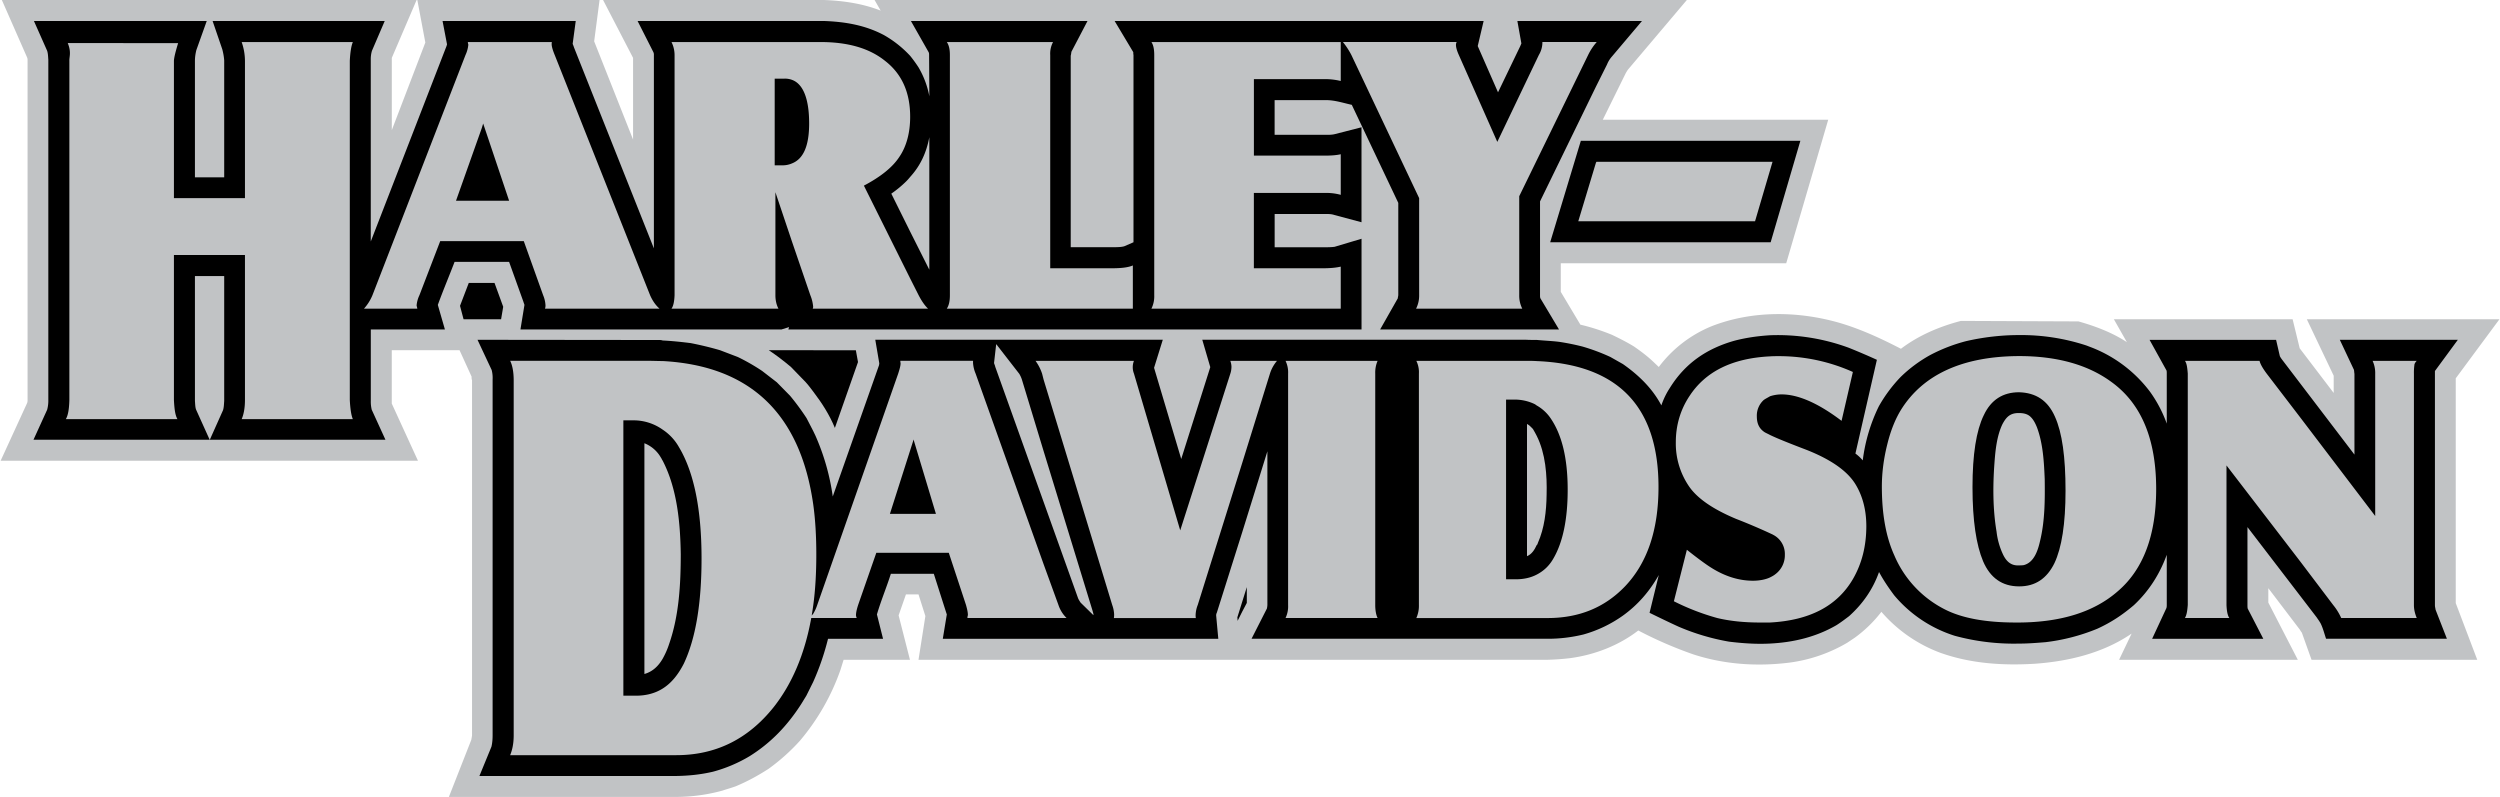
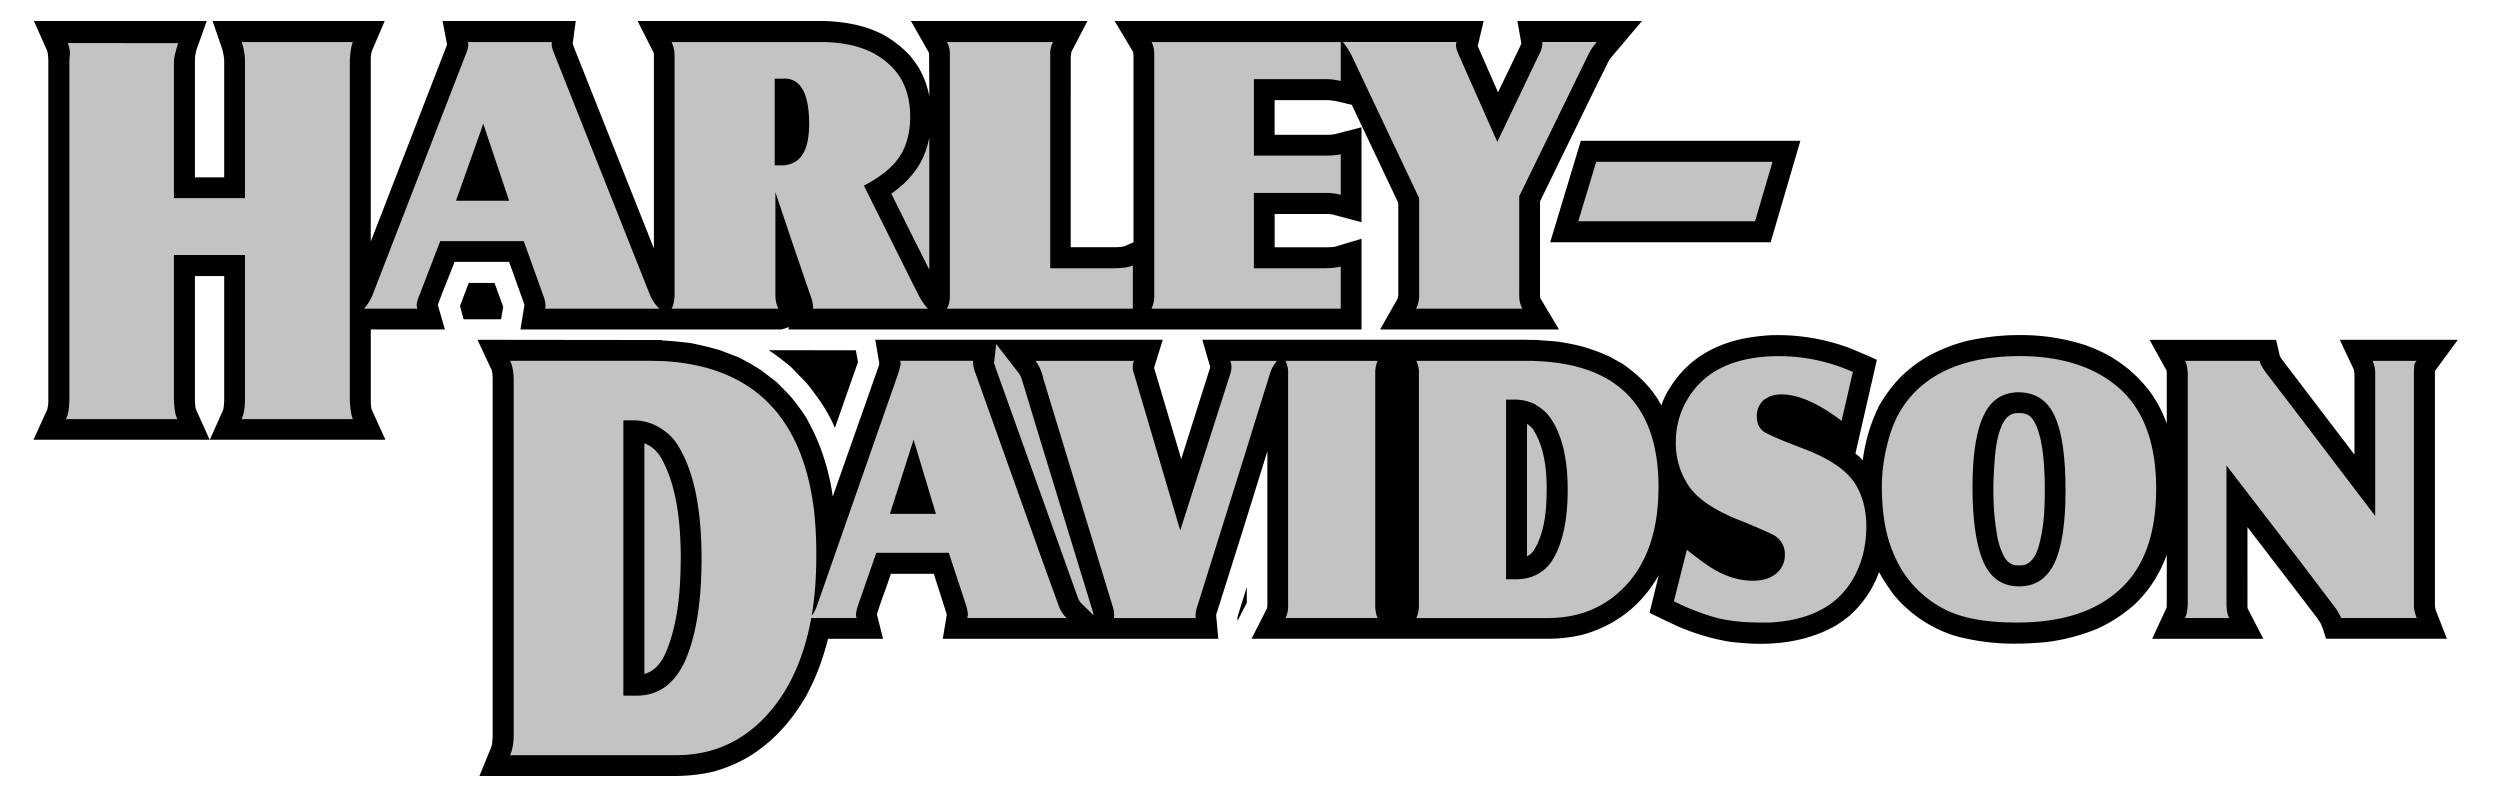
<svg xmlns="http://www.w3.org/2000/svg" width="2500" height="797" viewBox="0 0 69.83 22.273">
-   <path d="M12.825 9.787h-1.894v1.492l.732 1.597H0l.739-1.61c.014-.034.014-.067.014-.093V1.696c0-.033 0-.06-.014-.092L.034 0h11.591l-.693 1.617v2.019l.937-2.448L11.645 0h5.093l-.151 1.155L17.674 3.9V1.617L16.836 0h6.168c.541.02 1.088.099 1.59.297L24.423 0h22.7l-1.636 1.934c-.027.033-.053.08-.072.112l-.641 1.3h6.3L49.9 7.358h-6.3v.798l.548.917c.31.073.593.166.884.284.217.105.415.204.62.33.198.139.375.271.547.436l.14.133a3.5 3.5 0 0 1 1.483-1.142c1.135-.442 2.415-.422 3.562-.093.607.178 1.174.442 1.722.726.495-.376 1.075-.621 1.676-.779l3.285.014c.468.132.943.31 1.353.58l-.363-.64h4.995l.198.812.95 1.248V10.5l-.751-1.578h5.383l-1.221 1.65v6.283l.601 1.584h-4.631l-.271-.759a.481.481 0 0 1-.053-.08l-.884-1.162v.402l.824 1.598h-4.994l.35-.732c-.798.547-1.768.778-2.718.844-.884.053-1.781-.006-2.619-.304a4.03 4.03 0 0 1-1.656-1.148 3.627 3.627 0 0 1-.739.72l-.217.145a4.278 4.278 0 0 1-1.616.555c-.897.112-1.814.053-2.685-.231a11.359 11.359 0 0 1-1.537-.667c-.548.422-1.22.68-1.9.772-.211.026-.416.04-.62.046H25.651l.192-1.221-.192-.606H25.3l-.205.586.317 1.241h-1.854l-.086.277a6.264 6.264 0 0 1-1.135 1.986 5.558 5.558 0 0 1-.877.785c-.297.191-.587.35-.917.488-.125.046-.251.079-.37.12a4.956 4.956 0 0 1-1.286.177h-6.36l.627-1.597c.006-.046.02-.092.02-.138v-9.913c-.013-.026-.013-.066-.013-.099l-.336-.737z" fill="#c1c3c5" />
  <path d="M68.029 16.908v-6.54l.64-.871h-3.298l.395.838c.007.033.007.079.014.112v2.257l-1.986-2.606c-.04-.053-.072-.092-.099-.146l-.105-.455h-3.536l.475.858c.006.026.006.046.006.085v1.399a3.605 3.605 0 0 0-.468-.891 3.747 3.747 0 0 0-1.609-1.228l-.172-.066a5.844 5.844 0 0 0-1.88-.29c-.495 0-1.003.059-1.484.171a4.632 4.632 0 0 0-1.002.389 3.86 3.86 0 0 0-.818.607 4.04 4.04 0 0 0-.614.824 4.774 4.774 0 0 0-.449 1.511 1.171 1.171 0 0 0-.205-.191l.6-2.62a18.885 18.885 0 0 0-.785-.336 5.744 5.744 0 0 0-2.203-.35c-.33.021-.66.066-.99.152-.772.218-1.378.627-1.807 1.319a2.131 2.131 0 0 0-.238.489c-.25-.476-.64-.851-1.075-1.155l-.35-.198a5.559 5.559 0 0 0-.778-.291 6.674 6.674 0 0 0-.653-.132c-.211-.026-.416-.033-.626-.053-.106 0-.211 0-.316-.006h-9.032l.224.766-.812 2.567-.759-2.548.244-.785h-8.035l.112.66-.007.052-1.293 3.669a6.386 6.386 0 0 0-.488-1.708l-.06-.125-.184-.356a6.734 6.734 0 0 0-.462-.627l-.37-.376-.409-.316a5.64 5.64 0 0 0-.68-.39l-.501-.191a9.348 9.348 0 0 0-.818-.198c-.264-.033-.521-.06-.785-.073-.033-.013-.073-.013-.099-.013l-5.072-.006.396.845a.888.888 0 0 1 .026.264v9.939c0 .106-.007.218-.033.324l-.336.818h5.501c.35-.006.68-.039 1.023-.119a4.018 4.018 0 0 0 1.029-.436c.601-.376 1.056-.858 1.438-1.452l.146-.238.19-.382c.172-.383.311-.786.416-1.208h1.537l-.171-.68c.112-.383.27-.759.389-1.135h1.201s.343 1.076.363 1.135l-.112.68h7.699l-.06-.653c0-.026.007-.052.02-.079l.706-2.237.706-2.27v4.29a.54.54 0 0 1-.014.105l-.429.844h8.286c.33 0 .653-.039.983-.118a3.564 3.564 0 0 0 1.108-.528c.423-.304.746-.68 1.004-1.135l-.258 1.056c.271.132.541.264.818.39a6.31 6.31 0 0 0 1.405.416c.376.046.759.073 1.142.053.66-.033 1.293-.185 1.86-.515.125-.079.237-.165.35-.25.383-.343.667-.752.838-1.234.125.231.264.436.421.647a3.63 3.63 0 0 0 1.696 1.135 6.303 6.303 0 0 0 1.794.218c.257 0 .501-.02.745-.04a5.487 5.487 0 0 0 1.445-.376c.39-.178.706-.39 1.023-.66.422-.396.719-.864.917-1.406v1.399c0 .033 0 .079-.02.112l-.389.837h3.107l-.436-.844c-.007-.033-.007-.06-.007-.086V14.73l1.933 2.521c.04.059.079.112.112.171.066.132.105.291.152.429h3.377l-.317-.812c-.004-.038-.018-.078-.018-.131z" />
  <path d="M29.562 16.908l-.415-1.142-1.9-5.326a.913.913 0 0 1-.072-.297v-.06h-2.032c0 .04.007.06.007.073 0 .065-.026.158-.066.283l-2.263 6.468a1.19 1.19 0 0 1-.112.244l-.043.052c.015-.093.03-.187.043-.283.06-.436.086-.918.086-1.425 0-.495-.026-.971-.086-1.399-.362-2.541-1.768-3.874-4.208-4.006-.132 0-.271-.007-.409-.007h-3.853c.06.119.099.304.099.548v9.918c0 .231-.039.41-.099.555h4.644c1.103 0 2.006-.449 2.718-1.339.516-.652.871-1.486 1.053-2.495h1.27c-.02-.047-.02-.073-.02-.08 0-.066.02-.158.06-.284l.508-1.458h2.025l.481 1.458c.033.119.053.205.053.284 0 .006-.013.033-.013.08H29.788a.912.912 0 0 1-.226-.362z" fill="#c1c3c5" />
  <path d="M18.499 12.005a1.4 1.4 0 0 0-.799-.258h-.297v7.695h.35c.284 0 .534-.065.746-.198.244-.151.435-.389.594-.699.33-.7.495-1.676.495-2.937 0-1.353-.205-2.402-.633-3.115a1.42 1.42 0 0 0-.456-.488z" />
  <path d="M18.684 17.99a2.237 2.237 0 0 1-.185.423c-.112.191-.271.356-.508.422v-6.448a.92.92 0 0 1 .462.403c.02.026.026.053.046.079.409.786.495 1.743.508 2.621-.001.838-.047 1.708-.323 2.5z" fill="#c1c3c5" />
  <path d="M34.562 17.251l.007.099.125-.25.132-.251v-.442l-.264.844z" />
  <path d="M30.539 17.192l-.357-.35c-.026-.039-.053-.079-.072-.125l-2.315-6.468c-.007-.04-.026-.072-.033-.105l.06-.528.646.832a.79.79 0 0 1 .072.158l.607 2 1.372 4.475c.006.032.026.071.02.111zM35.473 10.44l-.779 2.508-1.24 3.96a.83.83 0 0 0-.059.284.5.5 0 0 0 .006.08h-2.29c.007-.047.007-.08.007-.1a.888.888 0 0 0-.053-.264l-1.919-6.303-.04-.158a1.308 1.308 0 0 0-.185-.363h2.751a.486.486 0 0 0 0 .356l1.293 4.382 1.399-4.375a.629.629 0 0 0 .033-.198.486.486 0 0 0-.033-.165h1.306a1.021 1.021 0 0 0-.197.356zM38.481 17.271h-2.573a.755.755 0 0 0 .072-.363V10.44a.738.738 0 0 0-.072-.356h2.573a.829.829 0 0 0-.066.356v6.468c0 .158.026.284.066.363zM45.388 16.394c-.567.587-1.28.878-2.157.878h-3.668a.823.823 0 0 0 .072-.363V10.44a.716.716 0 0 0-.072-.356h3.041c.112 0 .217 0 .324.007 2.269.093 3.403 1.267 3.403 3.518 0 1.207-.316 2.131-.943 2.785zM51.768 16.176c-.436.752-1.201 1.161-2.322 1.221h-.283c-.436 0-.832-.04-1.188-.125a6.59 6.59 0 0 1-1.214-.469l.363-1.439c.264.211.455.35.581.436.415.284.837.429 1.267.429.178 0 .35-.033.475-.092.053-.027.105-.053.152-.092a.66.66 0 0 0 .263-.542.6.6 0 0 0-.323-.555c-.02-.013-.053-.026-.092-.045a16.406 16.406 0 0 0-.95-.403c-.646-.271-1.088-.574-1.319-.917a2.119 2.119 0 0 1-.363-1.228c0-.476.132-.911.382-1.287.449-.687 1.194-1.056 2.25-1.109.092-.006.178-.006.264-.006a5.06 5.06 0 0 1 2.052.442l-.316 1.366c-.66-.501-1.221-.739-1.676-.739-.112 0-.224.019-.323.052-.066.04-.125.067-.178.106a.589.589 0 0 0-.191.455c0 .191.059.33.197.429.033.027.1.053.172.092.204.099.554.238 1.036.422.679.271 1.141.594 1.365.977.191.323.29.707.29 1.155-.002.542-.12 1.03-.371 1.466zM59.156 16.532c-.653.567-1.57.858-2.751.865h-.086c-.838 0-1.504-.119-1.992-.37a3.008 3.008 0 0 1-1.405-1.505c-.237-.521-.349-1.162-.349-1.921 0-.396.052-.785.151-1.181.093-.382.225-.712.39-.977.614-.977 1.715-1.485 3.292-1.492 1.068 0 1.933.244 2.586.726.838.607 1.247 1.604 1.247 2.99-.001 1.288-.357 2.251-1.083 2.865zM67.521 17.271H65.41a1.6 1.6 0 0 0-.224-.363l-.904-1.195-2.078-2.706v3.9c.007.158.026.284.079.363h-1.24c.053-.093.066-.211.079-.363V10.44c-.013-.158-.026-.283-.079-.356h2.085c.02.086.085.205.204.363l.95 1.241 2.078 2.732v-3.973a.81.81 0 0 0-.073-.363h1.234c-.04.04-.066.086-.066.119a1.59 1.59 0 0 0-.013.238v6.468c0 .118.027.237.079.362z" fill="#c1c3c5" />
  <path d="M56.405 10.962c-.442 0-.779.205-.983.64-.211.429-.316 1.102-.316 2.013 0 .93.105 1.617.297 2.072.198.462.534.7 1.003.7h.007c.448 0 .771-.218.982-.647.204-.429.311-1.103.311-2.026 0-.937-.093-1.623-.297-2.072-.199-.449-.529-.667-1.004-.68z" />
  <path d="M56.992 15.126c-.059.257-.165.594-.455.667-.046.007-.085.007-.132.007-.198.013-.336-.086-.436-.284a2.023 2.023 0 0 1-.191-.661c-.105-.62-.105-1.28-.059-1.907.026-.362.066-.765.224-1.095.106-.198.211-.304.436-.31h.026c.112 0 .23.02.316.099s.139.185.185.297c.171.456.198.971.218 1.452.007.574.007 1.168-.132 1.735z" fill="#c1c3c5" />
  <path d="M42.928 11.332c-.02-.013-.033-.026-.06-.04a1.29 1.29 0 0 0-.567-.125h-.23v5.022h.27c.231 0 .423-.046.588-.132.191-.099.35-.244.468-.455.264-.455.396-1.102.396-1.914 0-.891-.165-1.564-.501-2.033a1.157 1.157 0 0 0-.364-.323z" />
  <path d="M43.204 13.826c-.006.456-.059.931-.244 1.347-.007.027-.013.046-.033.06-.06.132-.139.257-.271.31v-3.696c.059.033.112.08.164.139.033.06.08.132.106.191.252.501.292 1.108.278 1.649z" fill="#c1c3c5" />
  <path d="M25.498 12.335l-.646 2.026h1.286l-.626-2.079-.014.053zM22.714 9.787h-1.247c.218.146.416.297.62.469l.409.422c.079.085.145.178.217.271.237.311.449.64.601 1.01l.646-1.841-.06-.33h-1.186v-.001zM13.445 7.906h-.362l-.245.641.099.375h1.049l.059-.349-.243-.667h-.357zM44.583 3.934h-.422l-.857 2.837h6.161l.831-2.837h-5.713z" />
  <path fill="#c1c3c5" d="M49.029 6.184h-4.94l.494-1.637.014-.026h4.921l-.489 1.663z" />
  <path d="M43.02 8.25V5.629l1.563-3.208.31-.62a.77.77 0 0 1 .139-.224l.837-.99h-3.482l.112.627c-.007.02-.021.046-.027.066l-.626 1.3-.567-1.293.165-.7H31.132l.521.871c0 .026 0 .053.006.079V6.77l-.257.112c-.086.026-.211.026-.31.026h-1.187V1.557c.013-.046.013-.079.02-.112l.449-.858h-4.935l.495.871c.013.026.013.053.013.079l.007 1.155a2.497 2.497 0 0 0-.304-.812 3.846 3.846 0 0 0-.23-.317 3.06 3.06 0 0 0-.732-.581c-.534-.284-1.102-.376-1.695-.396H17.8l.435.858a.16.16 0 0 1 .021.092v5.405l-2.23-5.609a1.254 1.254 0 0 0-.04-.106l.086-.64H12.35l.125.653-.013.046-2.118 5.464V1.67a.83.83 0 0 1 .033-.251l.357-.832h-4.81l.271.792c.026.099.046.205.053.31v3.267H5.43V1.703c0-.099.014-.198.04-.304l.29-.812H.931l.369.832c.026.079.026.171.033.251v9.51a.967.967 0 0 1-.033.271l-.382.838h4.928l-.007-.006-.376-.833c-.026-.065-.026-.165-.033-.244V7.715h.818v3.491c-.007.08-.007.179-.033.258l-.369.825h4.908l-.383-.838a.942.942 0 0 1-.026-.244v-2h2.071l-.198-.686c.146-.403.317-.806.468-1.202h1.524l.403 1.123c.006.026.02.053.026.079l-.112.686h7.296l.211-.066-.02.066h16.018V6.672l-.752.225c-.092.013-.204.013-.29.013h-1.386v-.93h1.412c.086 0 .171 0 .25.026l.765.205V3.557l-.745.191c-.079.02-.165.02-.251.02h-1.432v-.97h1.438c.244 0 .481.079.719.132l1.299 2.74v2.567c0 .04-.013.066-.013.099l-.495.872h5l-.521-.872c-.01-.027-.01-.054-.01-.086z" />
  <path d="M9.843 11.714H6.736c.053-.125.092-.297.092-.535V7.127H4.843v4.052c.013.244.033.422.099.535h-3.12c.066-.112.092-.291.099-.535V1.696c-.004-.107.06-.241-.046-.493l3.085.003c-.07.231-.11.386-.117.49v3.841h1.985V1.696a1.62 1.62 0 0 0-.092-.521h3.107c-.046.112-.072.283-.085.521v9.483c.013.245.039.423.085.535zM15.213 8.626c.014-.046.014-.073.014-.093a.844.844 0 0 0-.066-.283l-.541-1.512h-2.335l-.581 1.512a.837.837 0 0 0-.079.283c0 .02.013.046.02.093h-1.491a1.31 1.31 0 0 0 .237-.376l2.6-6.712a.877.877 0 0 0 .079-.284c0-.02-.013-.046-.013-.079h2.348c-.006.026-.006.053-.006.059 0 .06.026.159.086.304L18.15 8.25c.073.165.158.283.264.376h-3.201zM25.419 8.626h-2.725c.013-.026.013-.053.013-.053a1.08 1.08 0 0 0-.079-.323l-.515-1.505-.461-1.373V8.25c0 .151.033.276.085.376h-2.989c.053-.073.079-.205.086-.376V1.538a.82.82 0 0 0-.086-.363h4.163c.766 0 1.365.171 1.808.528.468.363.699.884.699 1.558 0 .455-.106.832-.297 1.115-.191.296-.521.561-.996.812l1.293 2.594.237.469c.079.151.165.283.264.376h-.5v-.001z" fill="#c1c3c5" />
  <path d="M25.953 7.537l-.534-1.062-.528-1.063c.152-.105.297-.225.422-.35.04-.04.073-.079.106-.119.284-.311.455-.68.534-1.109v3.703zM31.64 8.626h-5.198c.06-.093.086-.211.086-.376V1.538c0-.158-.026-.277-.086-.363h2.969a.689.689 0 0 0-.079.363v5.959h1.729c.271 0 .462-.026.58-.079v1.208h-.001zM37.452 2.264a1.833 1.833 0 0 0-.436-.053h-1.992v2.138h1.985c.191 0 .336-.013.442-.039v1.135a1.504 1.504 0 0 0-.436-.053h-1.992v2.105h1.933c.225 0 .389-.02.495-.046v1.175H32.16a.777.777 0 0 0 .079-.376V1.538c0-.165-.026-.284-.079-.363h5.291v1.089h.001zM39.556 8.626a.803.803 0 0 0 .086-.376V5.537l-1.894-4a2.155 2.155 0 0 0-.237-.363h3.18c-.02.04-.02.066-.02.086 0 .059.026.158.08.277l1.075 2.428 1.161-2.428a.694.694 0 0 0 .099-.323v-.04h1.517c-.006.007-.006.013-.02.026a1.601 1.601 0 0 0-.218.336l-1.926 3.947V8.25a.804.804 0 0 0 .085.376h-2.968z" fill="#c1c3c5" />
  <path d="M13.445 3.583l-.719 2.027h1.484l-.725-2.158-.04.131zM22.114 2.231a.568.568 0 0 0-.218-.033h-.264V4.62h.198a.655.655 0 0 0 .284-.053c.323-.126.481-.496.481-1.116 0-.699-.171-1.108-.481-1.22z" />
</svg>